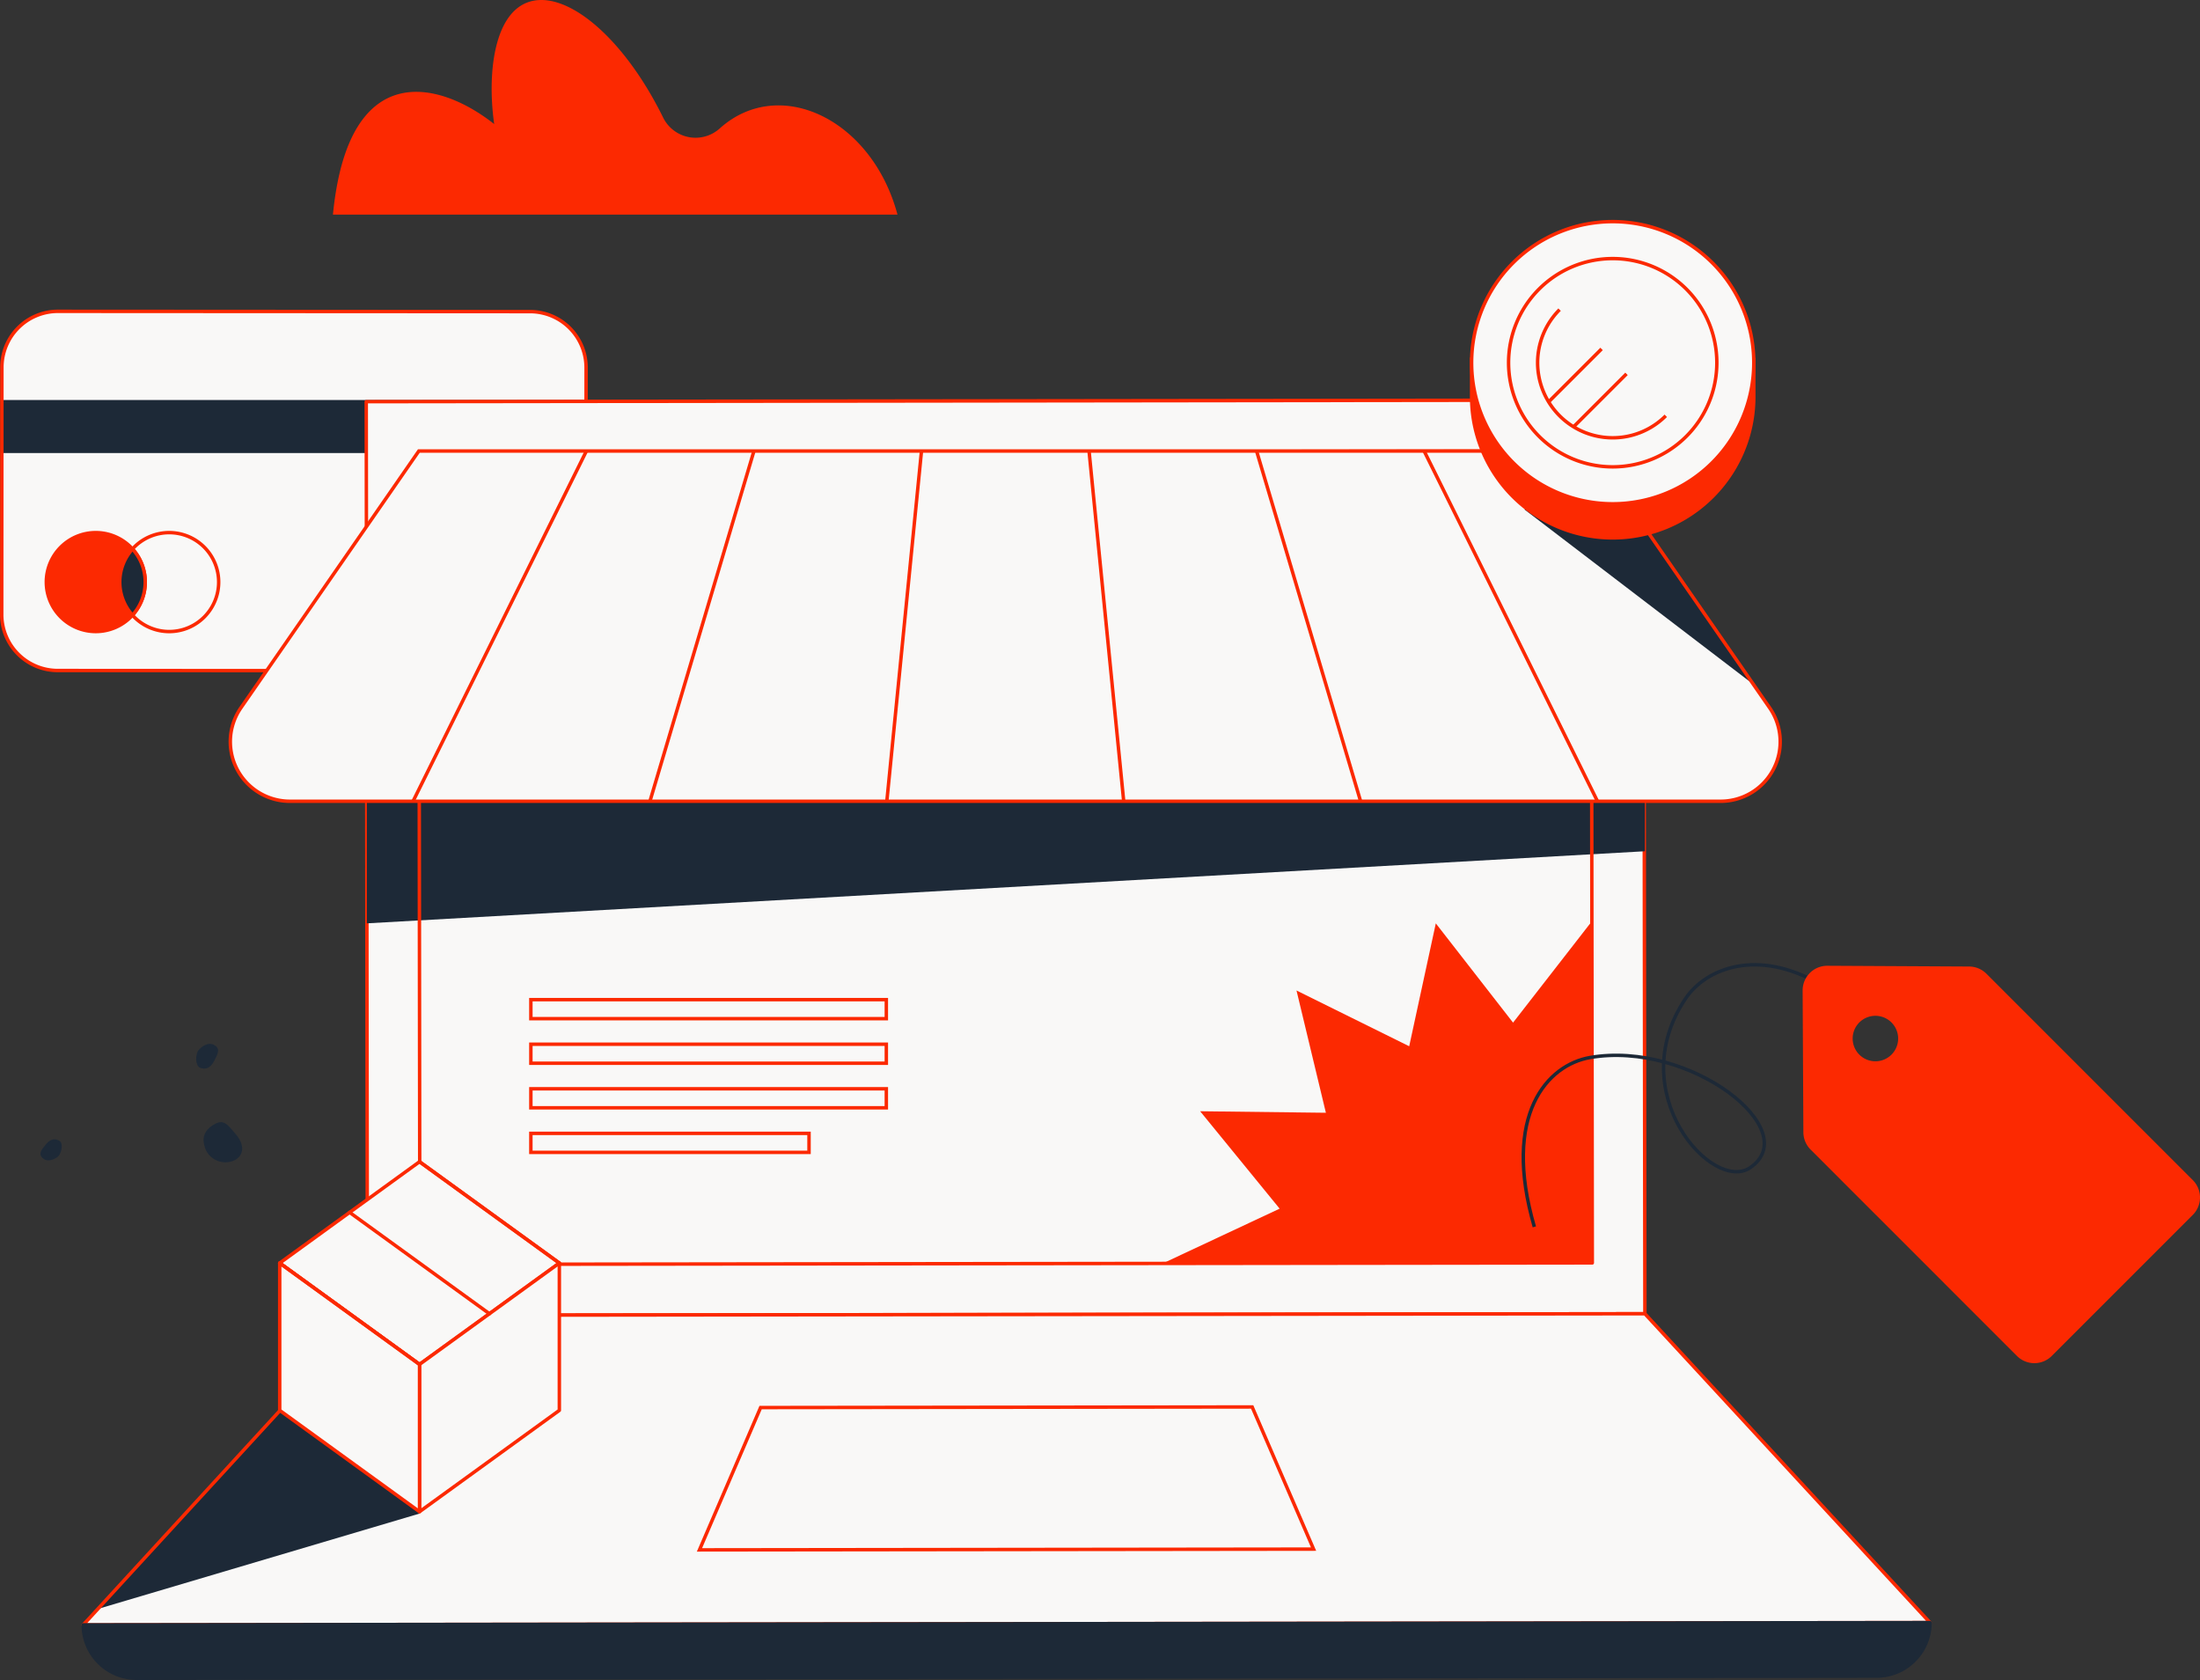
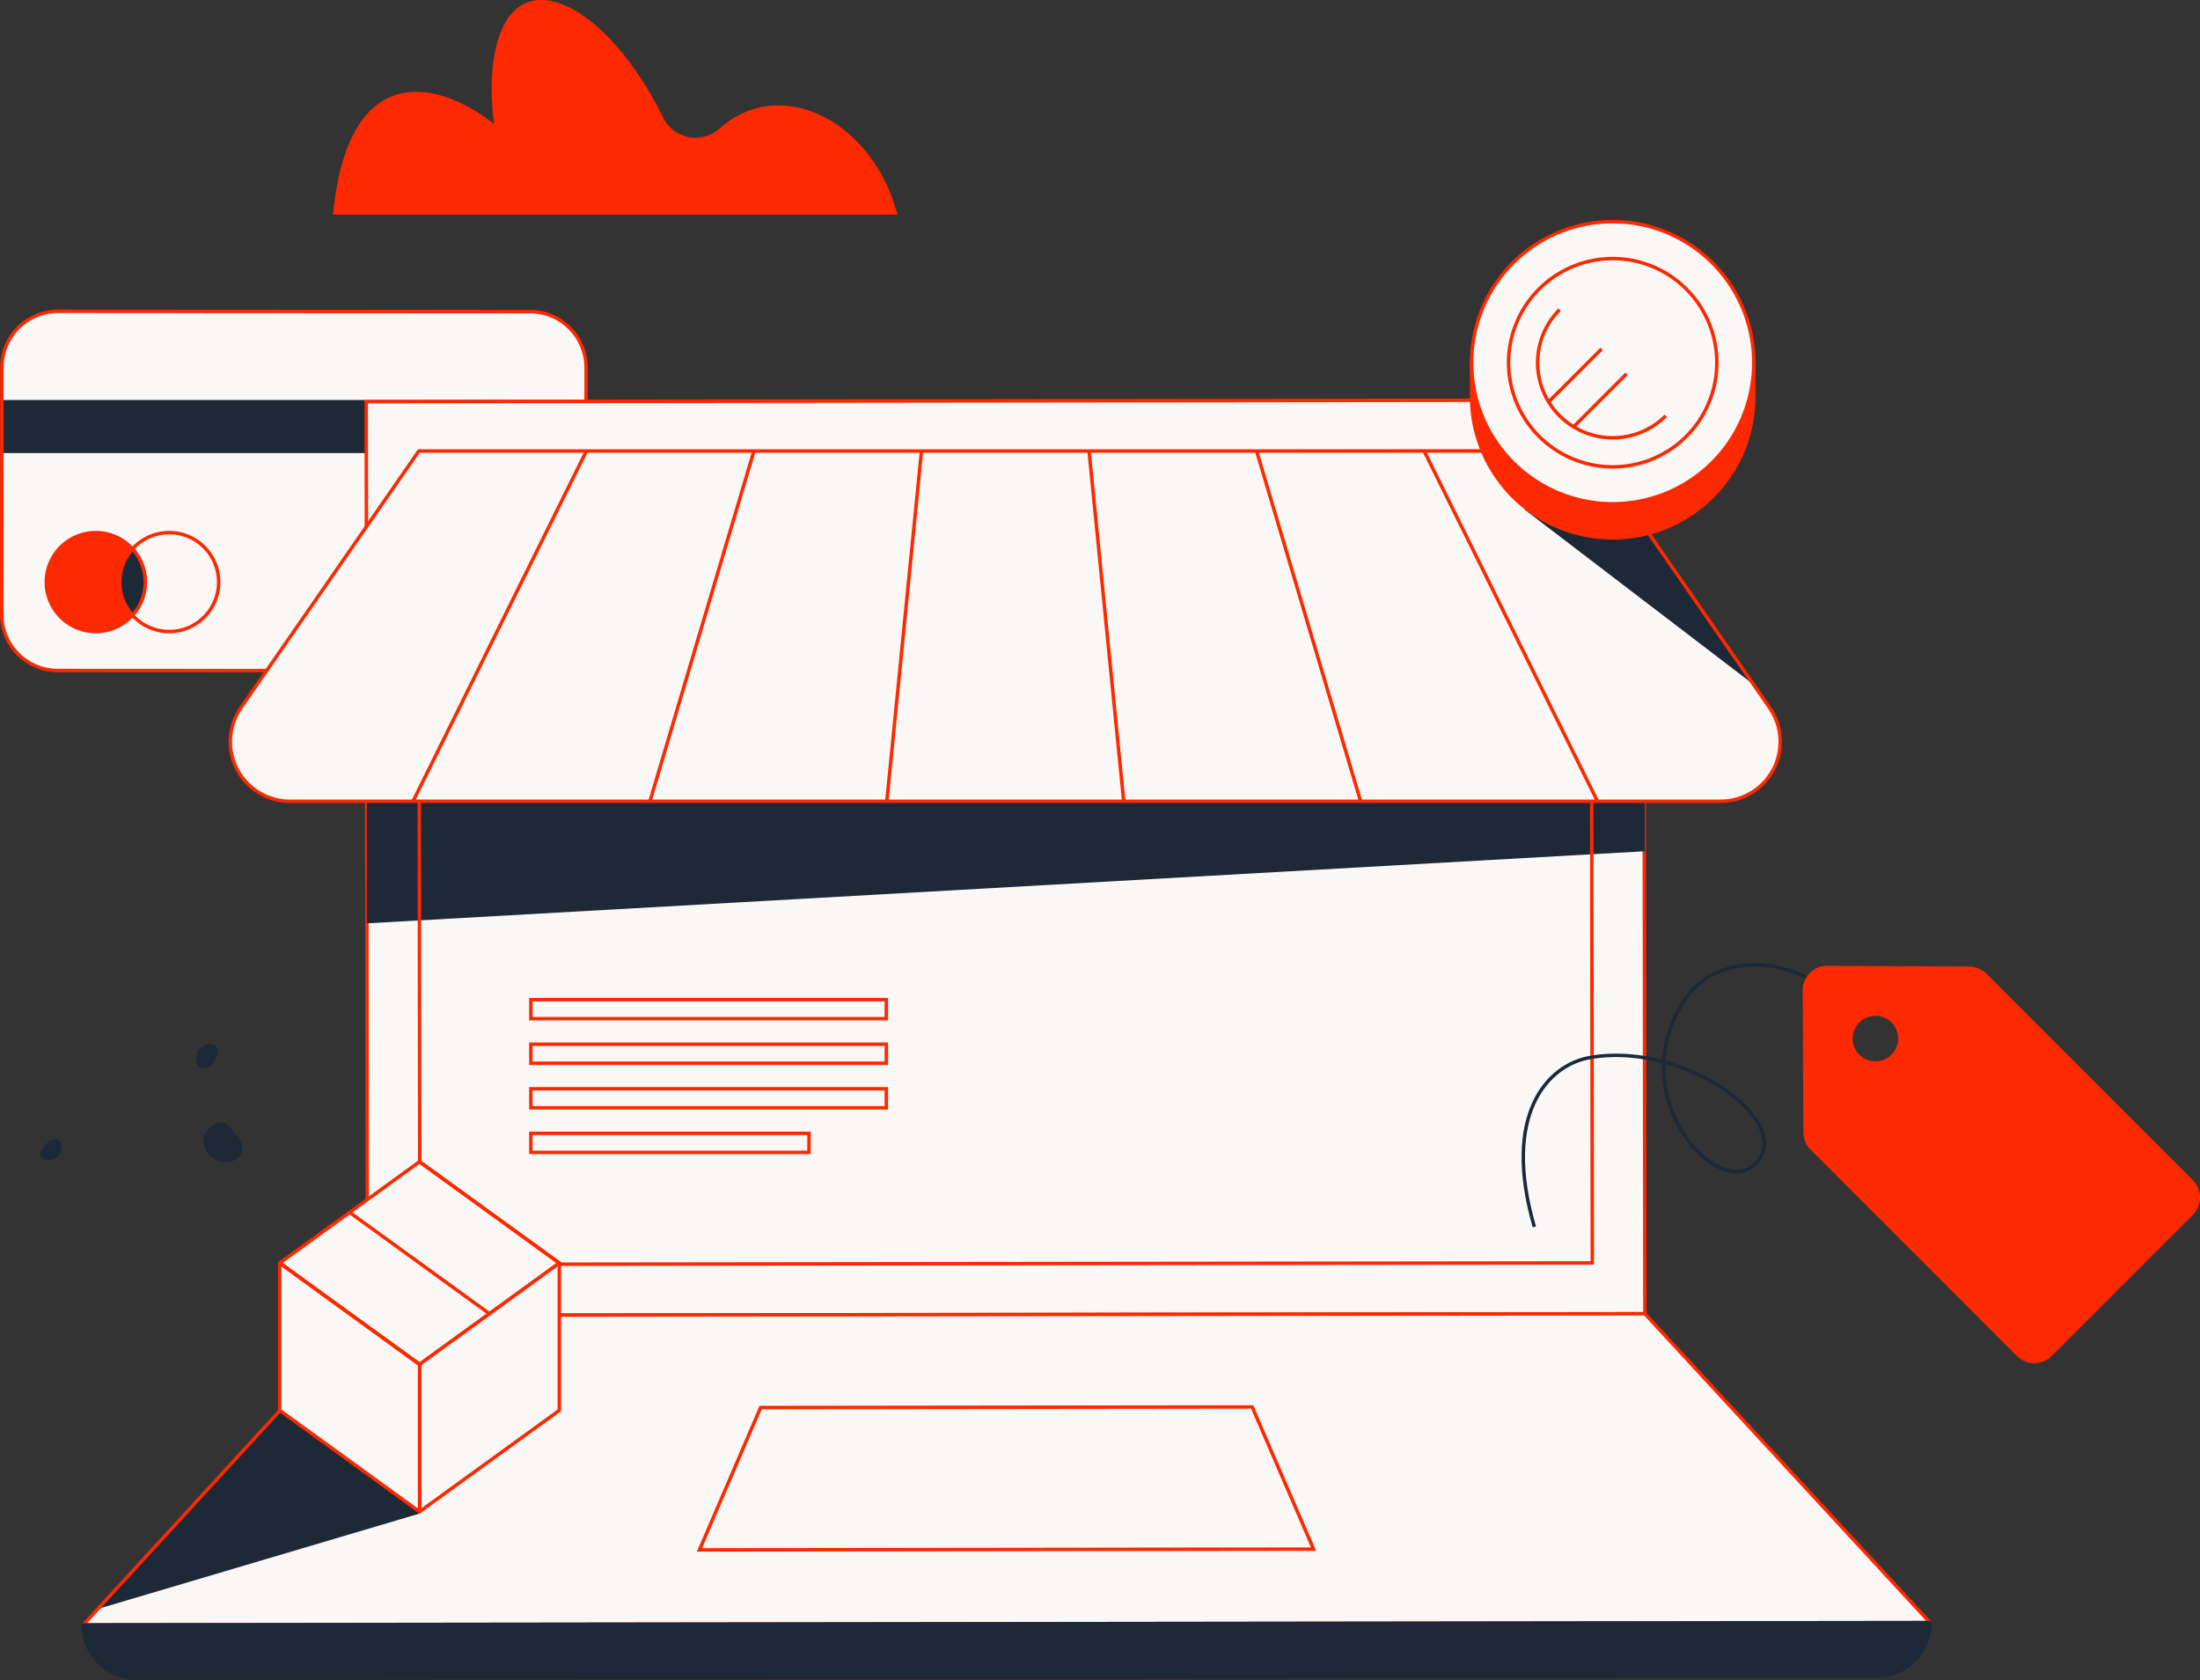
<svg xmlns="http://www.w3.org/2000/svg" id="Group_1495" data-name="Group 1495" width="511.064" height="390.242" viewBox="0 0 511.064 390.242">
  <rect x="0" y="0" width="511.064" height="390.242" fill="#333333" stroke="none" />
  <defs>
    <clipPath id="clip-path">
      <rect id="Rectangle_274" data-name="Rectangle 274" width="511.064" height="390.242" fill="none" />
    </clipPath>
  </defs>
  <g id="Group_1495-2" data-name="Group 1495" clip-path="url(#clip-path)">
    <path id="Path_1029" data-name="Path 1029" d="M123.084,155.816,13.41,155.754A13.018,13.018,0,0,1,.4,142.727l.04-57.4A13.018,13.018,0,0,1,13.465,72.322l109.674.063a13.017,13.017,0,0,1,13.01,13.026l-.04,57.4a13.018,13.018,0,0,1-13.025,13.008" fill="#f9f8f7" />
    <rect id="Rectangle_260" data-name="Rectangle 260" width="135.718" height="11.517" transform="translate(0.431 93.323)" fill="#1d2937" />
    <rect id="Rectangle_261" data-name="Rectangle 261" width="135.718" height="11.517" transform="translate(0.431 93.323)" fill="none" stroke="#1d2937" stroke-linecap="round" stroke-linejoin="round" stroke-width="0.8" />
    <path id="Path_1030" data-name="Path 1030" d="M123.084,155.816,13.41,155.754A13.018,13.018,0,0,1,.4,142.727l.04-57.4A13.018,13.018,0,0,1,13.465,72.322l109.674.063a13.017,13.017,0,0,1,13.01,13.026l-.04,57.4A13.018,13.018,0,0,1,123.084,155.816Z" fill="none" stroke="#fc2901" stroke-linecap="round" stroke-linejoin="round" stroke-width="0.8" />
    <path id="Path_1031" data-name="Path 1031" d="M27.818,135.214a11.49,11.49,0,1,1,11.49,11.49,11.49,11.49,0,0,1-11.49-11.49" fill="#f9f8f7" />
    <path id="Path_1032" data-name="Path 1032" d="M27.818,135.214a11.49,11.49,0,1,1,11.49,11.49A11.49,11.49,0,0,1,27.818,135.214Z" fill="none" stroke="#fc2901" stroke-linecap="round" stroke-linejoin="round" stroke-width="0.8" />
    <path id="Path_1033" data-name="Path 1033" d="M10.76,135.214A11.489,11.489,0,1,1,22.25,146.7a11.49,11.49,0,0,1-11.49-11.49" fill="#fc2901" />
    <path id="Path_1034" data-name="Path 1034" d="M10.76,135.214A11.489,11.489,0,1,1,22.25,146.7,11.49,11.49,0,0,1,10.76,135.214Z" fill="none" stroke="#fc2901" stroke-linecap="round" stroke-linejoin="round" stroke-width="0.8" />
    <path id="Path_1035" data-name="Path 1035" d="M30.779,142.893a11.439,11.439,0,0,0,0-15.359,11.439,11.439,0,0,0,0,15.359" fill="#1d2937" />
    <path id="Path_1036" data-name="Path 1036" d="M30.779,142.893a11.439,11.439,0,0,0,0-15.359,11.439,11.439,0,0,0,0,15.359Z" fill="none" stroke="#fc2901" stroke-linecap="round" stroke-linejoin="round" stroke-width="0.8" />
    <rect id="Rectangle_262" data-name="Rectangle 262" width="296.765" height="212.238" transform="translate(85.081 93.3) rotate(-0.071)" fill="#f9f8f7" />
    <rect id="Rectangle_263" data-name="Rectangle 263" width="296.765" height="212.238" transform="translate(85.081 93.3) rotate(-0.071)" fill="none" stroke="#fc2901" stroke-linecap="round" stroke-linejoin="round" stroke-width="0.8" />
    <rect id="Rectangle_264" data-name="Rectangle 264" width="272.366" height="188.59" transform="translate(97.295 105.109) rotate(-0.071)" fill="#f9f8f7" />
    <path id="Path_1037" data-name="Path 1037" d="M85.223,214.484v-28.36H382.109v11.615Z" fill="#1d2937" />
    <rect id="Rectangle_265" data-name="Rectangle 265" width="272.366" height="188.59" transform="translate(97.295 105.109) rotate(-0.071)" fill="none" stroke="#fc2901" stroke-linecap="round" stroke-linejoin="round" stroke-width="0.8" />
    <path id="Path_1038" data-name="Path 1038" d="M382.109,305.17l-296.765.368-66.01,71.906,429.008-.531Z" fill="#f9f8f7" />
    <path id="Path_1039" data-name="Path 1039" d="M65.135,327.532,97.55,351.563l-74.719,22.15Z" fill="#1d2937" />
    <path id="Path_1040" data-name="Path 1040" d="M382.109,305.17l-296.765.368-66.01,71.906,429.008-.531Z" fill="none" stroke="#fc2901" stroke-linecap="round" stroke-linejoin="round" stroke-width="0.8" />
    <path id="Path_1041" data-name="Path 1041" d="M290.879,326.823l-114.191.142-14.2,33.058,142.657-.177Z" fill="#f9f8f7" />
    <path id="Path_1042" data-name="Path 1042" d="M290.879,326.823l-114.191.142-14.2,33.058,142.657-.177Z" fill="none" stroke="#fc2901" stroke-miterlimit="10" stroke-width="0.8" />
    <path id="Path_1043" data-name="Path 1043" d="M448.342,376.913h0l-429.007.532a12.413,12.413,0,0,0,12.428,12.4l404.182-.5a12.413,12.413,0,0,0,12.4-12.428" fill="#1d2937" />
    <path id="Path_1044" data-name="Path 1044" d="M448.342,376.913h0l-429.007.532a12.413,12.413,0,0,0,12.428,12.4l404.182-.5A12.413,12.413,0,0,0,448.342,376.913Z" fill="none" stroke="#1d2937" stroke-linecap="round" stroke-linejoin="round" stroke-width="0.8" />
    <path id="Path_1045" data-name="Path 1045" d="M97.457,316.934,64.978,293.4,97.457,269.86,129.936,293.4Z" fill="#f9f8f7" />
    <path id="Path_1046" data-name="Path 1046" d="M97.457,316.934,64.978,293.4,97.457,269.86,129.936,293.4Z" fill="none" stroke="#fc2901" stroke-linecap="round" stroke-linejoin="round" stroke-width="0.8" />
    <path id="Path_1047" data-name="Path 1047" d="M97.457,316.934,129.936,293.4v34.216L97.457,351.15Z" fill="#f9f8f7" />
    <path id="Path_1048" data-name="Path 1048" d="M97.457,316.934,129.936,293.4v34.216L97.457,351.15Z" fill="none" stroke="#fc2901" stroke-linecap="round" stroke-linejoin="round" stroke-width="0.8" />
    <path id="Path_1049" data-name="Path 1049" d="M97.457,316.934,64.978,293.4v34.216L97.457,351.15Z" fill="#f9f8f7" />
    <path id="Path_1050" data-name="Path 1050" d="M97.457,316.934,64.978,293.4v34.216L97.457,351.15Z" fill="none" stroke="#fc2901" stroke-linecap="round" stroke-linejoin="round" stroke-width="0.8" />
    <line id="Line_921" data-name="Line 921" x1="32.479" y1="23.537" transform="translate(97.457 269.86)" fill="#f9f8f7" />
    <line id="Line_922" data-name="Line 922" x1="32.479" y1="23.537" transform="translate(97.457 269.86)" fill="none" stroke="#fc2901" stroke-linecap="round" stroke-linejoin="round" stroke-width="0.8" />
    <line id="Line_923" data-name="Line 923" x1="32.479" y1="23.537" transform="translate(81.217 281.628)" fill="#f9f8f7" />
    <line id="Line_924" data-name="Line 924" x1="32.479" y1="23.537" transform="translate(81.217 281.628)" fill="none" stroke="#fc2901" stroke-linecap="round" stroke-linejoin="round" stroke-width="0.8" />
    <line id="Line_925" data-name="Line 925" x1="32.479" y1="23.537" transform="translate(64.978 293.397)" fill="#f9f8f7" />
    <line id="Line_926" data-name="Line 926" x1="32.479" y1="23.537" transform="translate(64.978 293.397)" fill="none" stroke="#fc2901" stroke-linecap="round" stroke-linejoin="round" stroke-width="0.8" />
    <path id="Path_1051" data-name="Path 1051" d="M54.676,263.356c2.041,2.317,2.186,4.8-.064,6.1a5.033,5.033,0,0,1-6.752-2.245c-1.272-2.972-.309-4.741,1.941-6.046s3.125.2,4.875,2.188" fill="#1d2937" />
    <path id="Path_1052" data-name="Path 1052" d="M10.711,265.779c.985-1.222,2.164-1.467,3.218-.676.762.571.425,3.014-.7,3.746-1.378.894-2.661.983-3.507-.027s.149-2,.993-3.043" fill="#1d2937" />
    <path id="Path_1053" data-name="Path 1053" d="M49.718,246.5c-.789,1.558-2.012,2.1-3.338,1.487-.957-.442-1.15-3.173-.093-4.233,1.291-1.293,2.663-1.69,3.812-.791s.3,2.2-.381,3.537" fill="#1d2937" />
    <path id="Path_1054" data-name="Path 1054" d="M399.711,186.124H67.341A13.834,13.834,0,0,1,55.97,164.411l41.325-59.639H369.757l41.325,59.639a13.834,13.834,0,0,1-11.371,21.713" fill="#f9f8f7" />
    <path id="Path_1055" data-name="Path 1055" d="M407.308,158.965l-30.853-44.527-22.364,3.874Z" fill="#1d2937" />
    <path id="Path_1056" data-name="Path 1056" d="M399.711,186.124H67.341A13.834,13.834,0,0,1,55.97,164.411l41.325-59.639H369.757l41.325,59.639A13.834,13.834,0,0,1,399.711,186.124Z" fill="none" stroke="#fc2901" stroke-miterlimit="10" stroke-width="0.8" />
    <line id="Line_927" data-name="Line 927" y1="81.352" x2="40.264" transform="translate(95.955 104.772)" fill="#f9f8f7" />
    <line id="Line_928" data-name="Line 928" y1="81.352" x2="40.264" transform="translate(95.955 104.772)" fill="none" stroke="#fc2901" stroke-miterlimit="10" stroke-width="0.8" />
    <line id="Line_929" data-name="Line 929" y1="81.352" x2="24.158" transform="translate(150.983 104.772)" fill="#f9f8f7" />
    <line id="Line_930" data-name="Line 930" y1="81.352" x2="24.158" transform="translate(150.983 104.772)" fill="none" stroke="#fc2901" stroke-miterlimit="10" stroke-width="0.8" />
    <line id="Line_931" data-name="Line 931" y1="81.352" x2="8.053" transform="translate(206.012 104.772)" fill="#f9f8f7" />
    <line id="Line_932" data-name="Line 932" y1="81.352" x2="8.053" transform="translate(206.012 104.772)" fill="none" stroke="#fc2901" stroke-miterlimit="10" stroke-width="0.8" />
    <line id="Line_933" data-name="Line 933" x1="8.053" y1="81.352" transform="translate(252.988 104.772)" fill="#f9f8f7" />
    <line id="Line_934" data-name="Line 934" x1="8.053" y1="81.352" transform="translate(252.988 104.772)" fill="none" stroke="#fc2901" stroke-miterlimit="10" stroke-width="0.8" />
    <line id="Line_935" data-name="Line 935" x1="24.158" y1="81.352" transform="translate(291.911 104.772)" fill="#f9f8f7" />
    <line id="Line_936" data-name="Line 936" x1="24.158" y1="81.352" transform="translate(291.911 104.772)" fill="none" stroke="#fc2901" stroke-miterlimit="10" stroke-width="0.8" />
    <line id="Line_937" data-name="Line 937" x1="40.264" y1="81.352" transform="translate(330.834 104.772)" fill="#f9f8f7" />
    <line id="Line_938" data-name="Line 938" x1="40.264" y1="81.352" transform="translate(330.834 104.772)" fill="none" stroke="#fc2901" stroke-miterlimit="10" stroke-width="0.8" />
    <path id="Path_1057" data-name="Path 1057" d="M77.342,49.852c5.665-58.113,55.881-10.2,46.206-5.439-8.341,4.1-15.519-38.448-1.007-43.855,8.64-3.219,22.133,7.707,31.513,26.762a8.39,8.39,0,0,0,13.171,2.491c13.8-12.366,35.33-2.176,41.263,20.041Z" fill="#fc2901" />
    <rect id="Rectangle_266" data-name="Rectangle 266" width="82.574" height="4.416" transform="translate(123.321 252.916)" fill="#f9f8f7" />
    <rect id="Rectangle_267" data-name="Rectangle 267" width="82.574" height="4.416" transform="translate(123.321 252.916)" fill="none" stroke="#fc2901" stroke-miterlimit="10" stroke-width="0.8" />
    <rect id="Rectangle_268" data-name="Rectangle 268" width="82.574" height="4.416" transform="translate(123.321 242.564)" fill="#f9f8f7" />
    <rect id="Rectangle_269" data-name="Rectangle 269" width="82.574" height="4.416" transform="translate(123.321 242.564)" fill="none" stroke="#fc2901" stroke-miterlimit="10" stroke-width="0.8" />
    <rect id="Rectangle_270" data-name="Rectangle 270" width="82.574" height="4.416" transform="translate(123.321 232.211)" fill="#f9f8f7" />
    <rect id="Rectangle_271" data-name="Rectangle 271" width="82.574" height="4.416" transform="translate(123.321 232.211)" fill="none" stroke="#fc2901" stroke-miterlimit="10" stroke-width="0.8" />
    <rect id="Rectangle_272" data-name="Rectangle 272" width="64.617" height="4.416" transform="translate(123.32 263.269)" fill="#f9f8f7" />
    <rect id="Rectangle_273" data-name="Rectangle 273" width="64.617" height="4.416" transform="translate(123.32 263.269)" fill="none" stroke="#fc2901" stroke-miterlimit="10" stroke-width="0.8" />
-     <path id="Path_1058" data-name="Path 1058" d="M351.485,237.549l-17.944-23.06-6.18,28.548-26.18-12.952,6.824,28.4-29.212-.352,18.47,22.627-26.448,12.388.7.33,98.376-.122-.1-77.166-.37-1.706Z" fill="#fc2901" />
    <path id="Path_1059" data-name="Path 1059" d="M341.861,83.425v8.744a32.773,32.773,0,1,0,65.547,0V83.523Z" fill="#fc2901" />
    <path id="Path_1060" data-name="Path 1060" d="M341.861,83.425v8.744a32.773,32.773,0,1,0,65.547,0V83.523Z" fill="none" stroke="#fc2901" stroke-miterlimit="10" stroke-width="0.8" />
    <path id="Path_1061" data-name="Path 1061" d="M351.46,107.43a32.773,32.773,0,1,0,0-46.348,32.772,32.772,0,0,0,0,46.348" fill="#f9f8f7" />
    <path id="Path_1062" data-name="Path 1062" d="M351.46,107.43a32.773,32.773,0,1,0,0-46.348A32.772,32.772,0,0,0,351.46,107.43Z" fill="none" stroke="#fc2901" stroke-miterlimit="10" stroke-width="0.8" />
    <path id="Path_1063" data-name="Path 1063" d="M357.53,101.36a24.189,24.189,0,1,0,0-34.209,24.19,24.19,0,0,0,0,34.209" fill="#f9f8f7" />
    <path id="Path_1064" data-name="Path 1064" d="M357.53,101.36a24.189,24.189,0,1,0,0-34.209A24.19,24.19,0,0,0,357.53,101.36Z" fill="none" stroke="#fc2901" stroke-miterlimit="10" stroke-width="0.8" />
    <line id="Line_939" data-name="Line 939" y1="12.108" x2="12.108" transform="translate(359.937 81.052)" fill="#f9f8f7" />
    <line id="Line_940" data-name="Line 940" y1="12.108" x2="12.108" transform="translate(359.937 81.052)" fill="none" stroke="#fc2901" stroke-miterlimit="10" stroke-width="0.8" />
    <line id="Line_941" data-name="Line 941" x1="12.108" y2="12.108" transform="translate(365.73 86.845)" fill="#f9f8f7" />
    <line id="Line_942" data-name="Line 942" x1="12.108" y2="12.108" transform="translate(365.73 86.845)" fill="none" stroke="#fc2901" stroke-miterlimit="10" stroke-width="0.8" />
    <path id="Path_1065" data-name="Path 1065" d="M362.3,71.924a17.44,17.44,0,0,0,24.664,24.664" fill="none" stroke="#fc2901" stroke-miterlimit="10" stroke-width="0.8" />
    <path id="Path_1066" data-name="Path 1066" d="M356.434,284.992c-7.586-26.131,3.081-37.624,12.925-39.337,23.195-4.037,49.958,16.883,37.2,25.591-8.691,5.93-29.757-17.386-15-39.286,4.79-7.112,16.782-11.744,31.287-3.316" fill="none" stroke="#1d2937" stroke-miterlimit="10" stroke-width="0.8" />
    <path id="Path_1067" data-name="Path 1067" d="M509.388,282.216l-32.759,32.759a5.72,5.72,0,0,1-8.09,0L420.605,267.04a5.718,5.718,0,0,1-1.676-4.015l-.175-32.934a5.721,5.721,0,0,1,5.751-5.751l32.934.175a5.718,5.718,0,0,1,4.015,1.676l47.934,47.934a5.72,5.72,0,0,1,0,8.091M431.924,237.51a5.283,5.283,0,1,0,7.471,0,5.283,5.283,0,0,0-7.471,0" fill="#fc2901" />
  </g>
</svg>